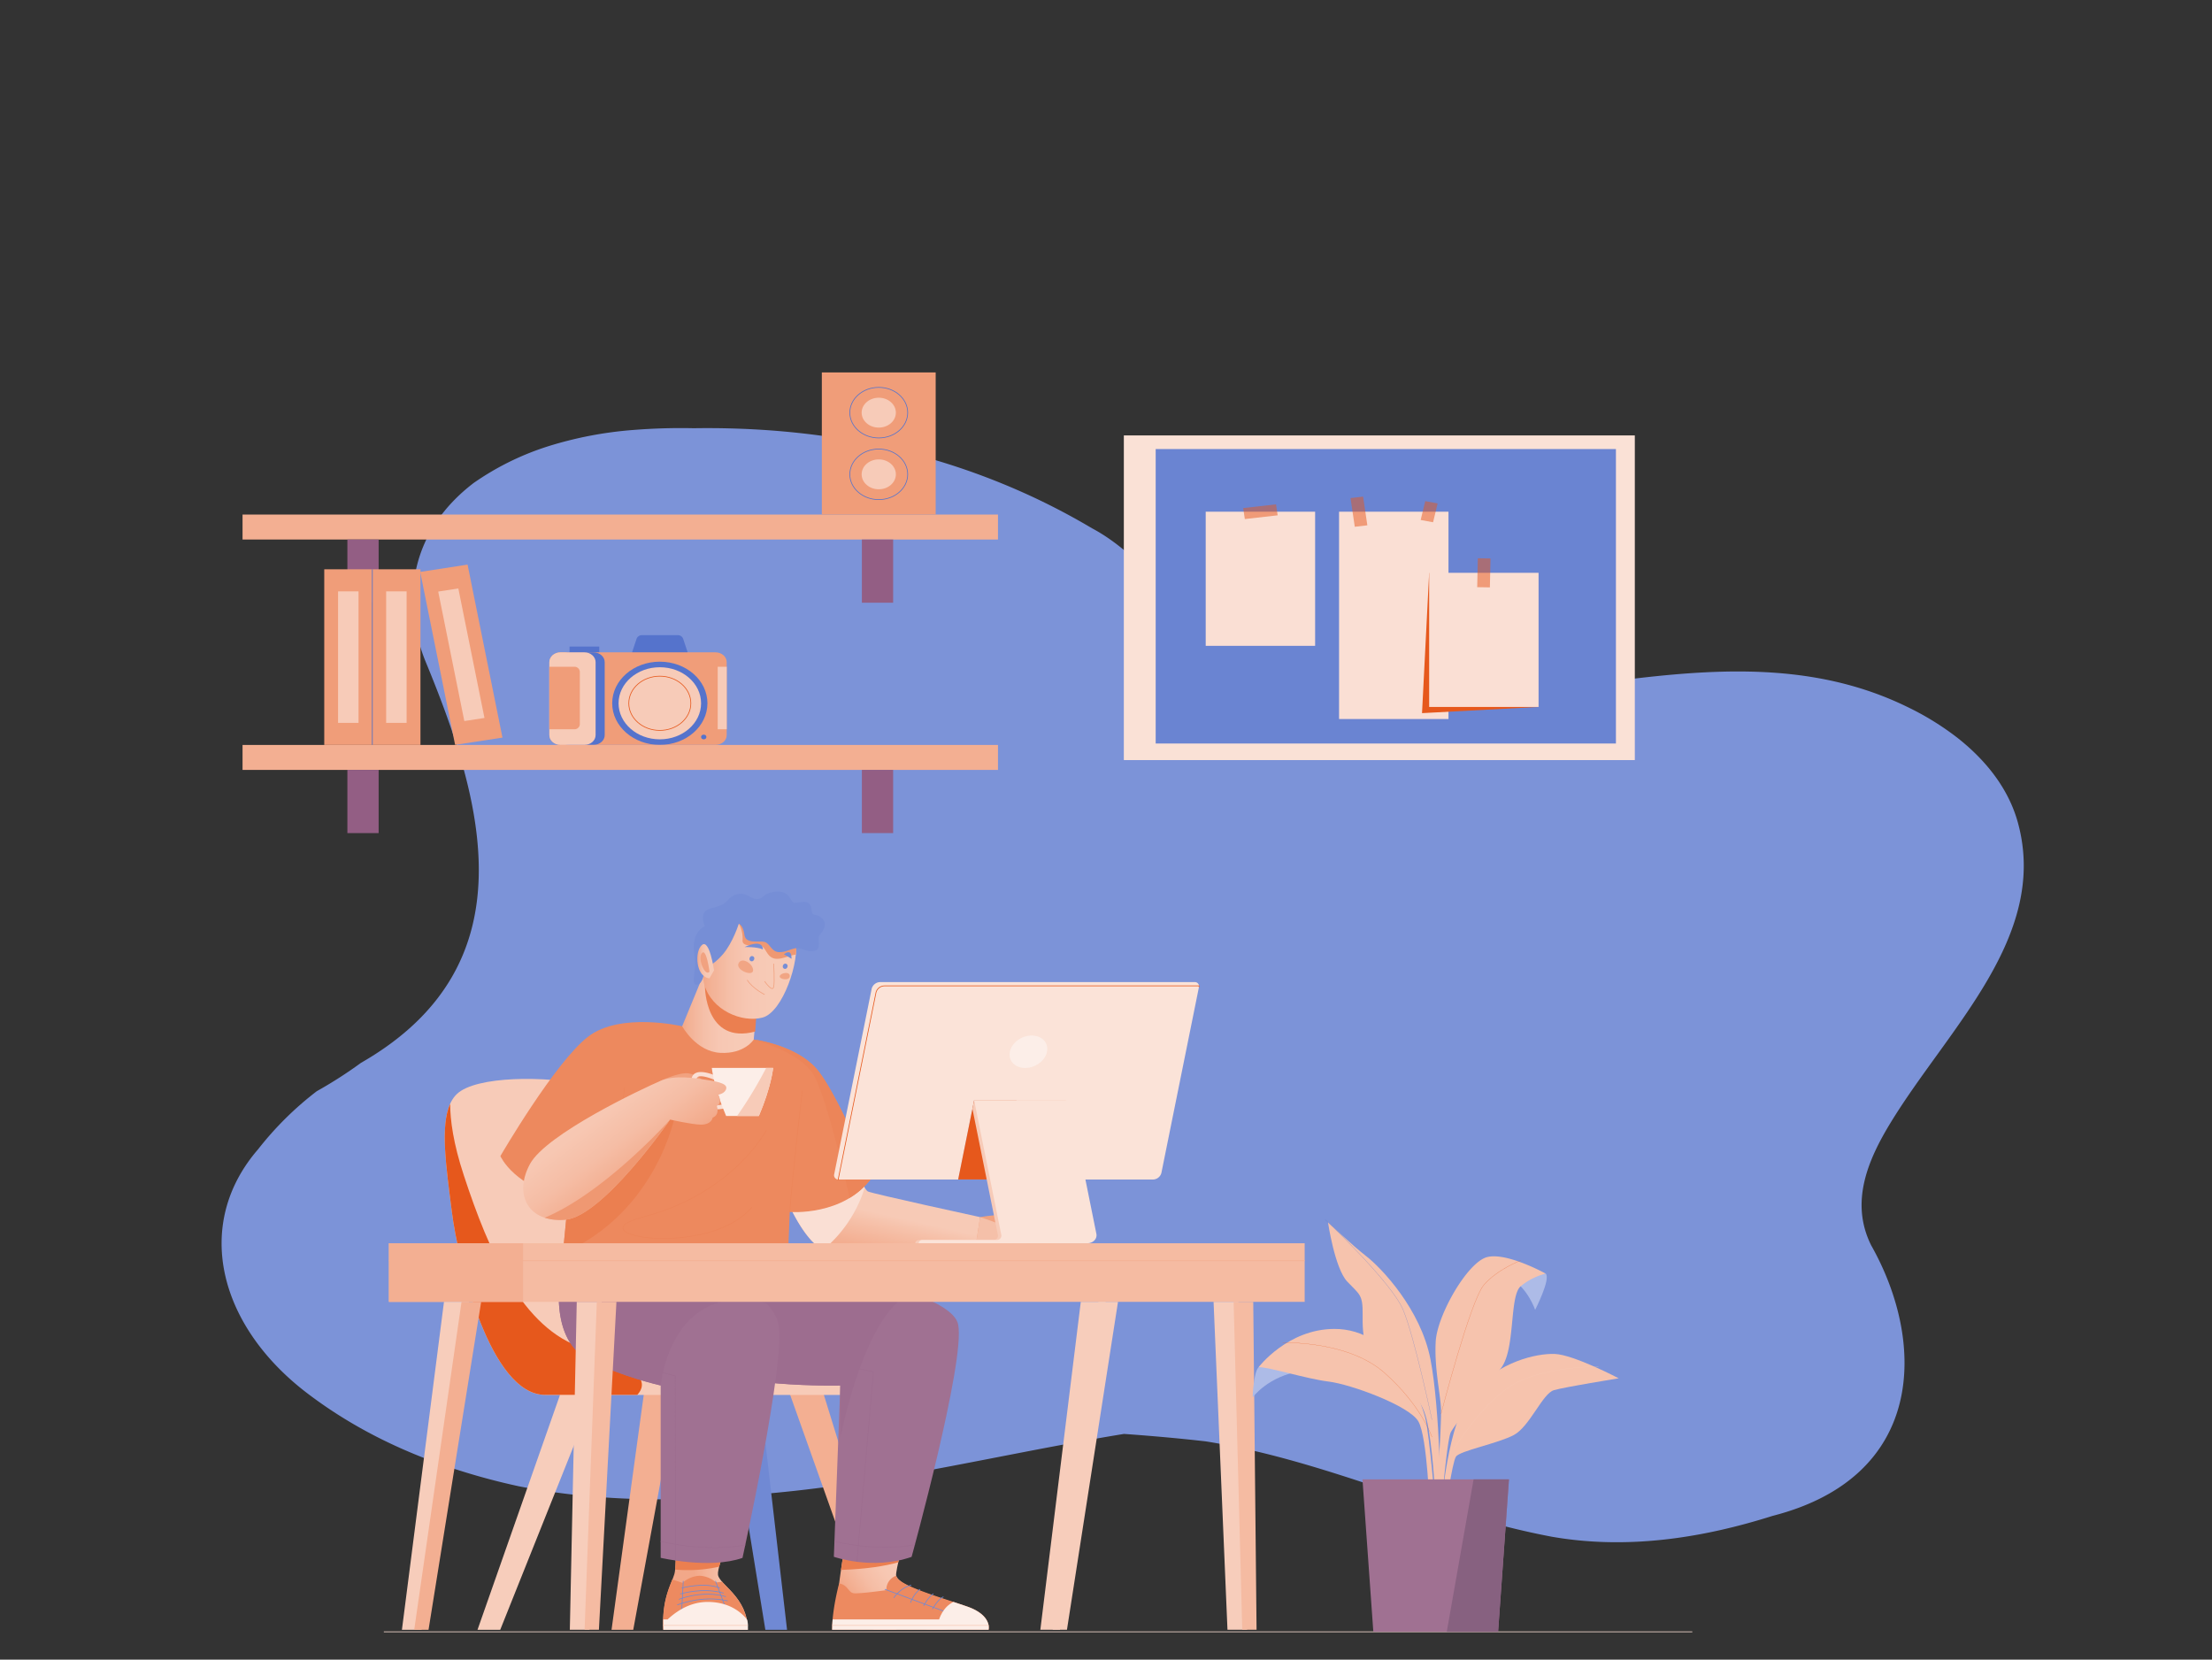
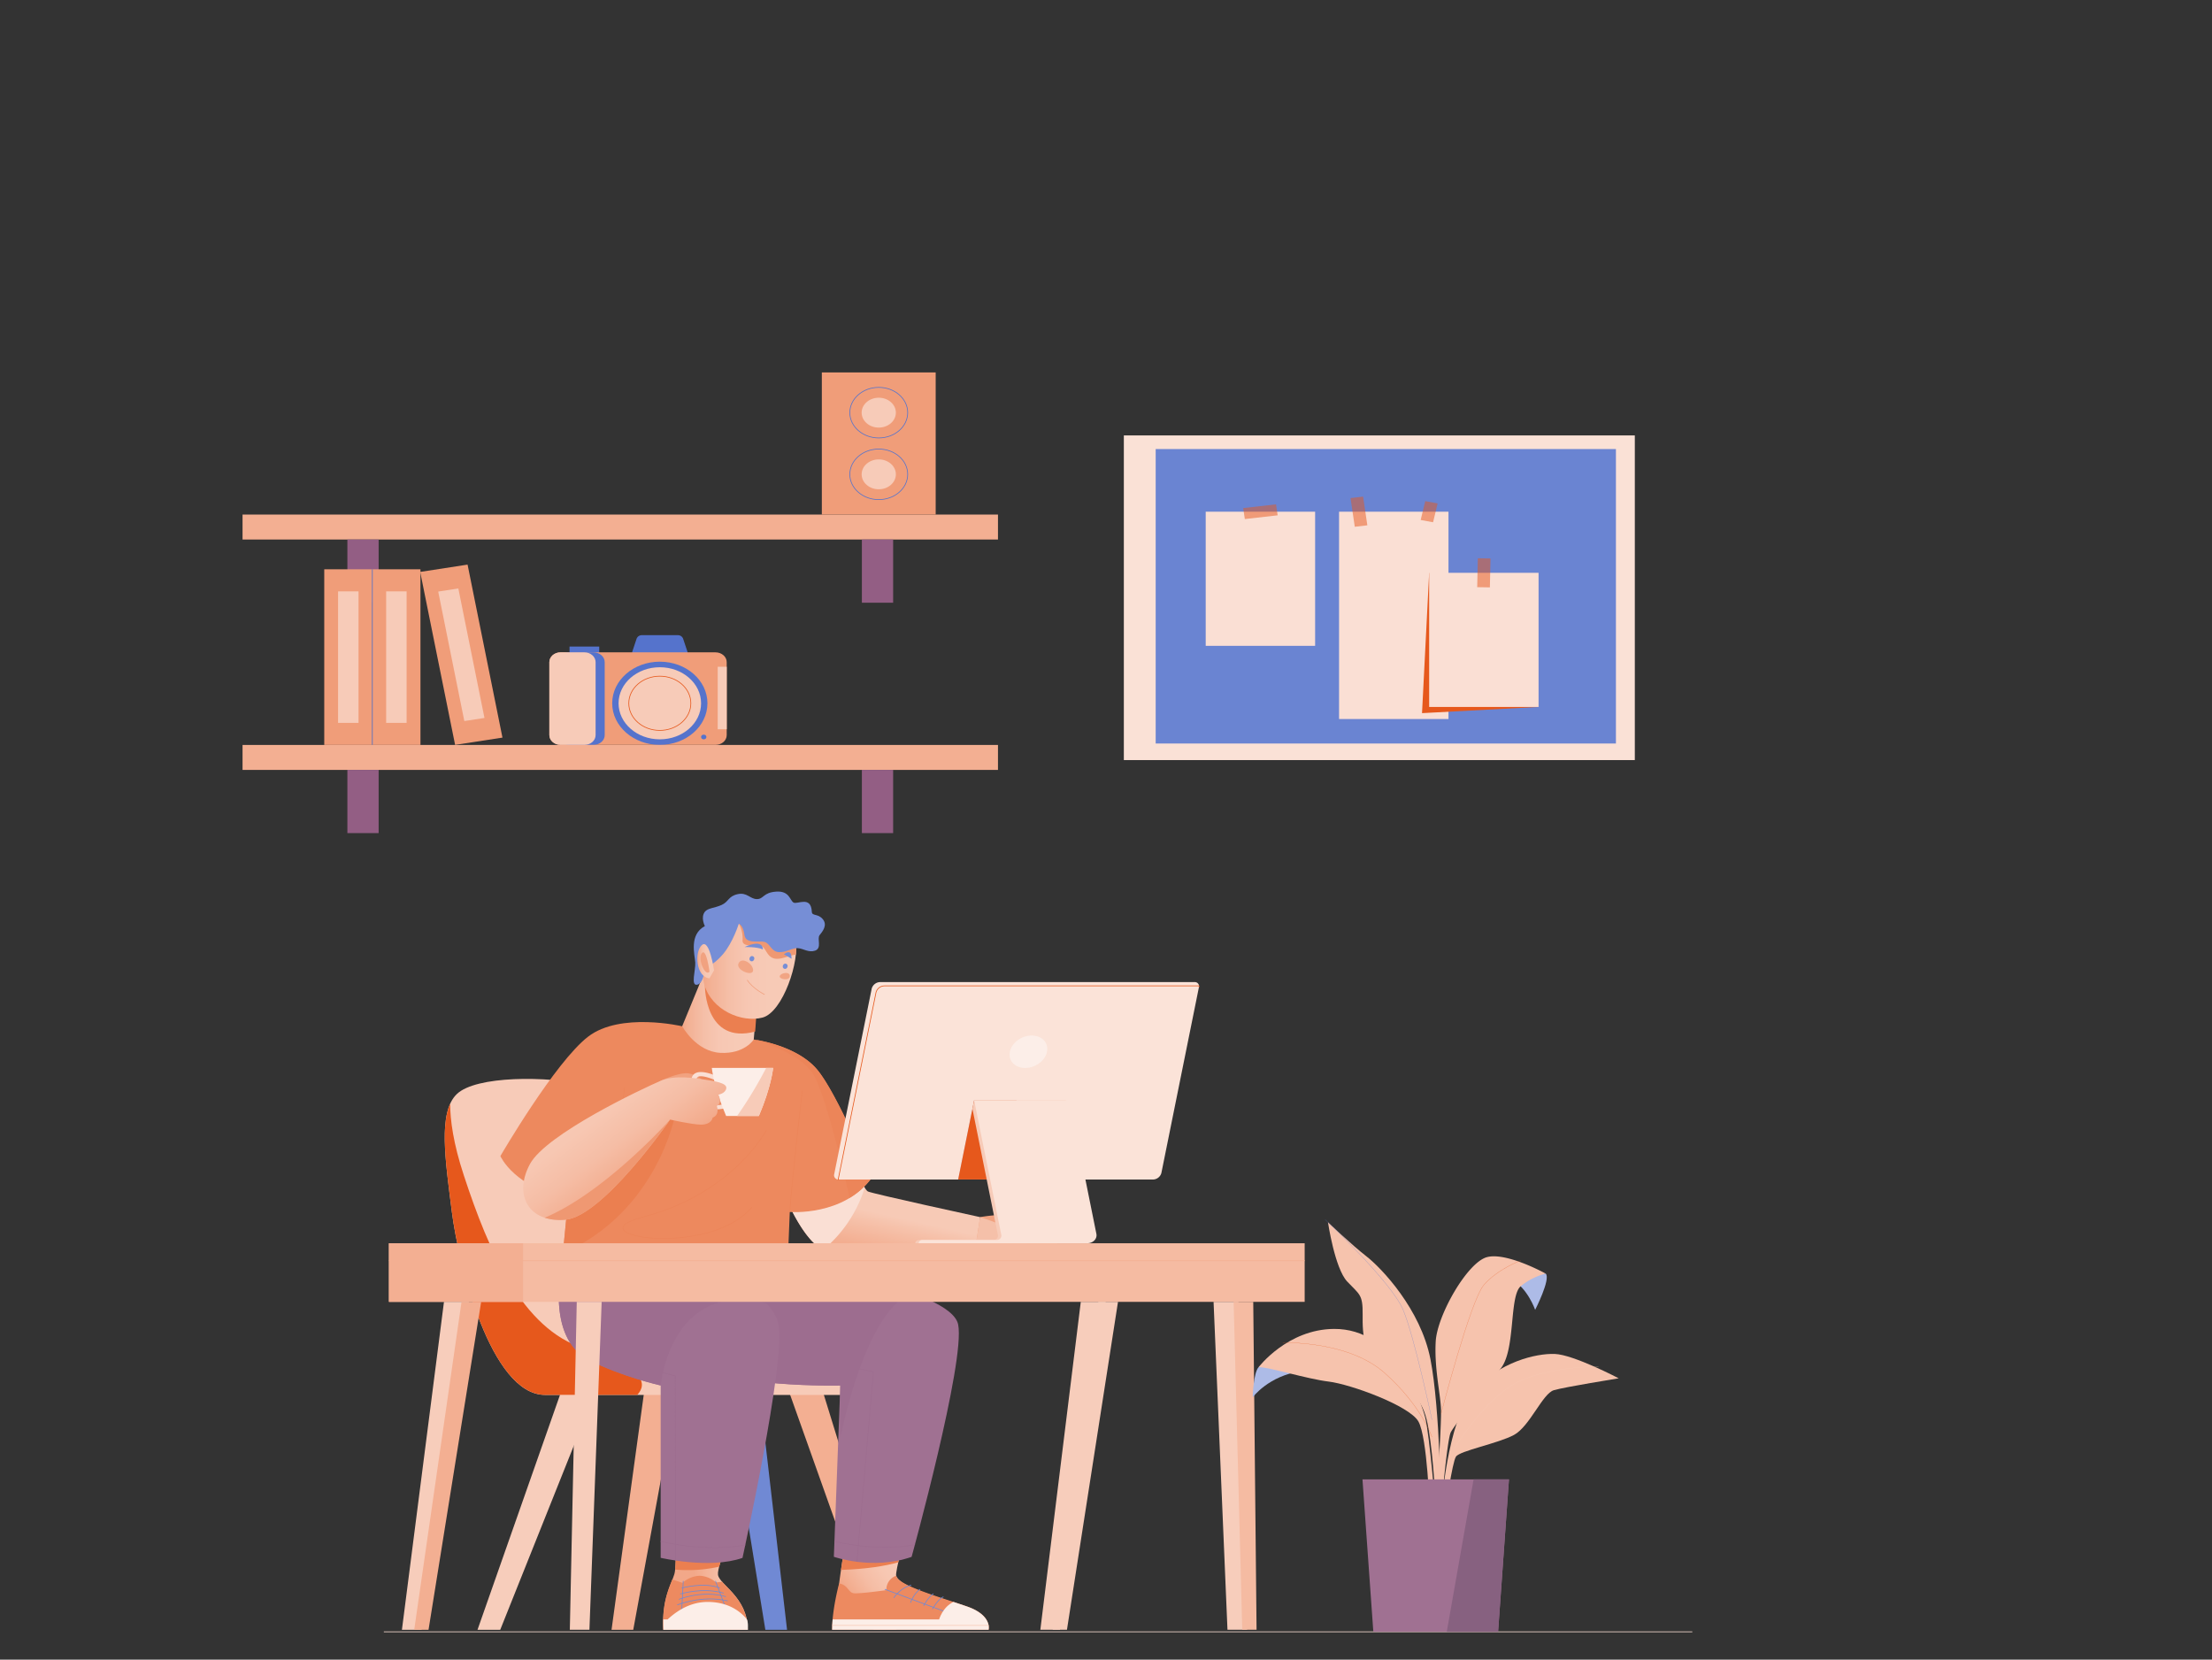
<svg xmlns="http://www.w3.org/2000/svg" xmlns:xlink="http://www.w3.org/1999/xlink" viewBox="0 0 1029 772">
  <rect x="0" y="0" width="1029" height="772" fill="#333333" stroke="none" />
  <defs>
    <style>.cls-1{fill:#7c93d8;}.cls-2{fill:#7089d4;}.cls-3{fill:#f7cdbb;}.cls-4{fill:#f3af92;}.cls-5{fill:#f7cbb8;}.cls-6{fill:#e6581c;}.cls-7{fill:url(#linear-gradient);}.cls-8{fill:#eb7f50;}.cls-9{fill:#a07192;}.cls-10{fill:#9d6d8f;}.cls-11{fill:#ed8a60;}.cls-12,.cls-19,.cls-25,.cls-30,.cls-31,.cls-33,.cls-36,.cls-37,.cls-40,.cls-42,.cls-45,.cls-46,.cls-47{fill:none;}.cls-12{stroke:#9d6d8f;}.cls-12,.cls-19,.cls-25,.cls-30,.cls-31,.cls-36,.cls-37,.cls-40,.cls-42,.cls-45,.cls-46,.cls-47{stroke-miterlimit:10;}.cls-12,.cls-19,.cls-25,.cls-30,.cls-31,.cls-33,.cls-36,.cls-40,.cls-42{stroke-width:0.33px;}.cls-13{fill:url(#linear-gradient-2);}.cls-14{fill:url(#linear-gradient-3);}.cls-15{fill:#fadfd4;}.cls-16{fill:#ed895e;}.cls-17{fill:#f1a280;}.cls-18{fill:#fceee8;}.cls-19{stroke:#ec8559;}.cls-20{fill:url(#linear-gradient-4);}.cls-21{fill:url(#linear-gradient-5);}.cls-22{fill:#ef9872;}.cls-23{fill:#768ed6;}.cls-24{fill:url(#linear-gradient-6);}.cls-25{stroke:#f1a280;}.cls-26{fill:#f1a584;}.cls-27{fill:url(#linear-gradient-7);}.cls-28{fill:#f5c0a9;}.cls-29{fill:#ec8559;}.cls-30{stroke:#7089d4;}.cls-31,.cls-46{stroke:#f7cbb8;}.cls-32{fill:#fbe3d8;}.cls-33,.cls-42,.cls-45{stroke:#e6581c;}.cls-33{stroke-linecap:round;stroke-linejoin:round;}.cls-34{fill:#bbc7eb;}.cls-35{fill:#f5bba2;}.cls-36{stroke:#f3af92;}.cls-37{stroke:#fadfd4;stroke-width:0.33px;}.cls-38{fill:#935e84;}.cls-39{fill:#f09d79;}.cls-40,.cls-47{stroke:#5573cc;}.cls-41{fill:#5573cc;}.cls-43{fill:#adbbe7;}.cls-44{fill:#f6c3ad;}.cls-45,.cls-46,.cls-47{stroke-width:0.08px;}.cls-48{fill:#876180;}.cls-49{fill:#fae1d6;}.cls-50{fill:#6a84d2;}.cls-51{opacity:0.5;}</style>
    <linearGradient id="linear-gradient" x1="401.61" y1="749.95" x2="453.91" y2="711.24" gradientUnits="userSpaceOnUse">
      <stop offset="0" stop-color="#f2a889" />
      <stop offset="0.03" stop-color="#f3ad8f" />
      <stop offset="0.16" stop-color="#f5bda5" />
      <stop offset="0.29" stop-color="#f7c7b2" />
      <stop offset="0.4" stop-color="#f7cab6" />
    </linearGradient>
    <linearGradient id="linear-gradient-2" x1="308.49" y1="732.48" x2="389.05" y2="732.48" gradientUnits="userSpaceOnUse">
      <stop offset="0.18" stop-color="#f2a889" />
      <stop offset="0.21" stop-color="#f3ad8f" />
      <stop offset="0.32" stop-color="#f5bda5" />
      <stop offset="0.44" stop-color="#f7c7b2" />
      <stop offset="0.54" stop-color="#f7cab6" />
    </linearGradient>
    <linearGradient id="linear-gradient-3" x1="404.3" y1="586.81" x2="412.4" y2="550.65" gradientUnits="userSpaceOnUse">
      <stop offset="0" stop-color="#f2a889" />
      <stop offset="0.19" stop-color="#f3af92" />
      <stop offset="0.5" stop-color="#f6c2ab" />
      <stop offset="0.62" stop-color="#f7cab6" />
    </linearGradient>
    <linearGradient id="linear-gradient-4" x1="317.3" y1="469.02" x2="352.72" y2="469.02" gradientUnits="userSpaceOnUse">
      <stop offset="0" stop-color="#f2a889" />
      <stop offset="0.1" stop-color="#f3b296" />
      <stop offset="0.29" stop-color="#f5bfa8" />
      <stop offset="0.49" stop-color="#f7c7b3" />
      <stop offset="0.72" stop-color="#f7cab6" />
    </linearGradient>
    <linearGradient id="linear-gradient-5" x1="326.86" y1="450.13" x2="370.42" y2="450.13" xlink:href="#linear-gradient-4" />
    <linearGradient id="linear-gradient-6" x1="324.39" y1="447.12" x2="332.17" y2="447.12" xlink:href="#linear-gradient-4" />
    <linearGradient id="linear-gradient-7" x1="300.34" y1="544.66" x2="236.62" y2="459.55" gradientUnits="userSpaceOnUse">
      <stop offset="0" stop-color="#f2a889" />
      <stop offset="0.03" stop-color="#f3ad8f" />
      <stop offset="0.17" stop-color="#f5bda5" />
      <stop offset="0.31" stop-color="#f7c7b2" />
      <stop offset="0.44" stop-color="#f7cab6" />
    </linearGradient>
  </defs>
  <g id="_1029_page2" data-name="1029_page2">
-     <path class="cls-1" d="M522.86,667c-42.92,7-85.47,16.87-129.22,23.45-8,1.12-16.1,2.16-24.24,3.06-10.84,1.16-21.68,2.13-32.62,2.83s-21.84,1.07-32.95,1.08c-10.35-.11-20.73-.59-31.14-1.57a309.72,309.72,0,0,1-31.33-4.5,300.09,300.09,0,0,1-34.45-9.6c-22.37-7.74-43.48-18.32-62.66-32.68-42.53-31.57-54.73-79.23-24.17-114.49a151.34,151.34,0,0,1,27.28-27,202.1,202.1,0,0,0,20.55-13.18c79.75-45.7,56.43-123,29.73-187.49-11.27-28.7-6.24-60.12,22.66-82.22a127.74,127.74,0,0,1,34.86-17.15A177.4,177.4,0,0,1,294.64,200a277.36,277.36,0,0,1,28.13-.81C379.32,198.34,430.93,209,475.7,229A313.89,313.89,0,0,1,508,245.74c37.3,19.75,55.81,72.54,124.25,79.35,85.24,8.48,174.81-35.23,254.67,3.57a130.26,130.26,0,0,1,23.61,14.5c14,11,24.19,24.46,28.31,40,14.06,52.6-32.37,95-59.21,138.84-5.37,8.77-10.16,18.08-12.36,27.71s-1.81,19.56,3.2,29.6C896.2,624.88,895.52,687,824.56,705.13c-7.83,2.48-15.92,4.71-24.2,6.58-24.84,5.59-51.47,7.82-78.47,3.11-56.45-10.65-104-35.3-161-44.36Q543.16,668.44,522.86,667Z" />
    <polygon class="cls-2" points="352.77 642.69 337.67 645.02 356.03 758.11 366.13 758.11 352.77 642.69" />
    <polygon class="cls-3" points="277.47 646.12 277.47 646.11 263.07 641.53 263.07 641.54 222.13 758.11 232.7 758.11 277.47 646.12" />
    <polygon class="cls-4" points="315.4 645.02 300.3 642.69 284.48 758.11 294.58 758.11 315.4 645.02" />
    <polygon class="cls-4" points="381 641.54 366.6 646.11 406.44 758.11 417.01 758.11 381 641.54" />
    <path class="cls-5" d="M394.14,625.21C366.33,614,354.7,609.88,337.3,577.37c-6.39-11.92-11.91-22-16.94-30.51-14.13-25.29-26-37.43-46.17-42s-52.73-4.43-61.63,4-5.4,30.77-2.34,55c3,23.65,18,85,43.36,85H415.14S429,639.31,394.14,625.21Z" />
    <path class="cls-6" d="M271.69,627.22c-28.8-9.06-44.35-45.3-55.87-80.33-5-15.09-6.39-26-6.42-33.45-4.72,10.45-1.79,29.75.82,50.39,3,23.65,18,85,43.36,85h42.88C301.07,643.84,300.49,636.29,271.69,627.22Z" />
    <path class="cls-7" d="M393.93,712.72s-4.78,29-4.78,35.87,13.12,5.62,21.22,6.59,20.67,3.66,29.6,2.69,17.08-4,15.64-6.59c-2.89-5.29-36.49-11-38.72-18.31-.53-1.75,4.46-20.25,4.46-20.25Z" />
    <path class="cls-8" d="M417.86,726.73c1.33-6,3.49-14,3.49-14H393.93s-1.42,8.59-2.71,17.53C403,729.87,411.63,728.46,417.86,726.73Z" />
    <path class="cls-9" d="M424.07,724.19s25.08-90.93,21.66-108.05-79.33-28-79.33-28H303.6s-7,32.48,12.5,44.43c21.74,13.3,74.8,11.87,74.8,11.87l-3,79.71S405.94,730.53,424.07,724.19Z" />
    <path class="cls-10" d="M424.07,601.43c-23.52-8.37-57.67-13.25-57.67-13.25H303.6s-7,32.48,12.5,44.43c21.74,13.3,74.8,11.87,74.8,11.87v24.59S401.9,610.49,424.07,601.43Z" />
    <path class="cls-11" d="M390.35,736.56s-3.25,11.8-3.25,21.52h72.79s1.75-6.68-9.87-10.76-32.37-9.79-33.13-14.35a6.8,6.8,0,0,0-4.56,6.7s-12.57,1.76-15.18,1.44S394.52,737.22,390.35,736.56Z" />
    <path class="cls-12" d="M388.13,717s20.37,5.1,37.5,1.45" />
    <path class="cls-12" d="M326.19,598.11s.5,14.64,11.48,21.23,68.62,18.79,68.62,18.79l-7.65,88.37" />
    <path class="cls-13" d="M334,732.48c-.56-4.63,9.06-25.62,9.06-25.62H313.75s1.34,20.74-.05,25.38-5.88,11.47-5.12,25.87h39.29C347.87,742.9,334.56,737.12,334,732.48Z" />
    <path class="cls-11" d="M335.92,735.76l-2.81.34a12.53,12.53,0,0,0-7.63-3.13,12.73,12.73,0,0,0-8,3.31l-4.72-1.59h0c-1.82,4.6-4.87,11.35-4.23,23.42h39.29c0-11.9-8.14-18-11.95-22.35Z" />
    <path class="cls-8" d="M314.07,730.1a67.06,67.06,0,0,0,20.48-1.35c2-7.61,8.52-21.89,8.52-21.89H313.75S314.81,723.18,314.07,730.1Z" />
    <path class="cls-9" d="M345.4,724.67s20.18-91.41,16.76-108.53-37.89-28-37.89-28h-62.8s-8,33.86,12.5,44.43c15,7.73,33.37,11.87,33.37,11.87v80.19S330.13,730,345.4,724.67Z" />
    <path class="cls-10" d="M324.27,588.18h-62.8s-8,33.86,12.5,44.43c15,7.73,33.37,11.87,33.37,11.87s4.55-49.53,49.23-38.18C345.88,595,324.27,588.18,324.27,588.18Z" />
    <path class="cls-14" d="M393.09,534.39s8.5,18.76,10.63,19.82,52.21,11.94,52.21,11.94.3,12.47-2.43,15.92c0,0-57.07,2.92-68.61,0s-21.55-30.24-21.55-30.24Z" />
    <path class="cls-15" d="M402.25,552.46c-3.19-4.88-9.16-18.07-9.16-18.07l-29.75,17.44s8.91,24.3,19.6,29.51A61,61,0,0,0,402.25,552.46Z" />
    <path class="cls-16" d="M405.54,547.85c-13.06,18-38.14,15.91-38.14,15.91l-1,24.53c-38.52,15.38-105.06,0-105.06,0l3-31.16c-24.89-4.24-31.57-19.37-31.57-19.37s25.38-43.68,40.81-55.55c15-11.57,43.68-4.85,43.68-4.85l33.29,6.19S370.32,486,380,497.44,405.54,547.85,405.54,547.85Z" />
    <path class="cls-17" d="M307.29,502.74s7.25-3.41,11.88-3.51,10.66,5.07,10.78,6.86-9-1.19-9-1.19a14.61,14.61,0,0,1-10.36,10.25Z" />
    <path class="cls-15" d="M333.63,516a10.58,10.58,0,0,1-4.59-1c-3.93-1.87-6.67-6.13-7.34-11.4-.27-2.11.32-3.58,1.75-4.37,3.83-2.11,12.24,2.33,13.19,2.84l-1.2,1.69c-3.34-1.81-8.89-3.89-10.77-2.85-.64.35-.88,1.18-.72,2.47.59,4.62,2.9,8.31,6.18,9.87a9,9,0,0,0,7.65-.14l1,1.78A12.89,12.89,0,0,1,333.63,516Z" />
    <path class="cls-18" d="M331.13,496.74s.81,8.73,6.65,22.37H353c5.83-13.64,6.64-22.37,6.64-22.37Z" />
    <path class="cls-19" d="M373.21,507.34s-4.81,41.3-5.81,56.42" />
    <path class="cls-19" d="M264.38,557.13c6.37.8,18.16-1.71,18.16-1.71a459.4,459.4,0,0,0,8-49.63" />
    <path class="cls-8" d="M314.12,518.3s-51.21,38.58-49.74,38.83L261.86,583C306,563.51,314.12,518.3,314.12,518.3Z" />
    <path class="cls-20" d="M329.34,448.26l-12,29.1s6.37,11.76,17.71,12.38,15.58-6.19,15.58-6.19L352.72,460Z" />
    <path class="cls-8" d="M327.93,458.91s0,27.12,23.37,20.93L352.72,460l-10.55-5.31-14.24-.36Z" />
    <path class="cls-21" d="M334.92,429.38c-5.34,3.76-9.89,19.5-7.33,28.48,3.48,12.19,17.58,17.95,27.09,15.48s17.58-26.62,15.38-36.53S343.7,423.19,334.92,429.38Z" />
    <path class="cls-22" d="M370.06,436.81c-1.71-7.71-16.75-11.67-27.46-10.12l1.12,3a14.24,14.24,0,0,1,1.71,7.56c-.34,4.08,7.18,1.62,9.17,3.05s2.44,5.21,6.2,5.66c3,.36,7.07-1.79,9.43-1.89A23.7,23.7,0,0,0,370.06,436.81Z" />
    <path class="cls-23" d="M377.65,424.11c.09,2.14,2.84.7,5.12,3.47s-.11,5.68-1.48,7.39,1.25,6.07-2.16,7.25c-3.07,1-5.35-1-8-1.18s-5.2,2-8.77,1.86-4.1-4.07-6.71-4.76-8.77,1.19-9.34-3.3-2.62-5.16-2.62-5.16-2.73,8.76-7.4,14.21-8.39,6.24-8.39,6.24-.34,7.21-3.54,7.91-.7-6.78-.93-10.35-3-12.93,4.47-16.91c0,0-2.08-4,0-6.67,1.35-1.76,4.52-1.69,7.82-3.18s3-4,7.4-5,5.81,2.29,9,2.29,2.84-3.08,9-3.48,6.26,4,8,5.07S377.3,416.45,377.65,424.11Z" />
    <path class="cls-24" d="M332.17,451.36s-2.12-14.86-5.66-11.76-2.84,14.86,3.54,15.47Z" />
    <path class="cls-17" d="M330.05,452s-1.42-11.14-3.54-8.67S327.92,454.46,330.05,452Z" />
    <ellipse class="cls-23" cx="349.77" cy="445.95" rx="1.24" ry="1.11" transform="translate(-197.11 594.71) rotate(-67.11)" />
    <ellipse class="cls-23" cx="365.27" cy="449.48" rx="1.24" ry="1.11" transform="translate(-190.9 611.14) rotate(-67.11)" />
-     <path class="cls-25" d="M359.89,448.26s.57,8.28,0,10.87-4.21-2.68-4.21-2.68" />
    <path class="cls-23" d="M346.34,440.53s5.69-.2,8.54,1.09C354.88,441.62,355.33,436.45,346.34,440.53Z" />
    <path class="cls-23" d="M368.2,446a39,39,0,0,0-3.53-2.06S368.31,440.63,368.2,446Z" />
    <path class="cls-25" d="M355.68,462.61s-5.58-2.78-8.09-6.76" />
    <path class="cls-26" d="M350.28,450.71c-.68-3-5.53-5.65-6.78-2.45S351.23,454.85,350.28,450.71Z" />
    <path class="cls-26" d="M362.73,454.06c.35-1.5,4.78-2.4,4.67,0S362.39,455.55,362.73,454.06Z" />
    <path class="cls-27" d="M311.73,520.78S280.47,565.89,263,567.36s-24.07-11.82-16.48-25.88,52.62-35.23,60.82-38.74c6.61-2.82,16-1.22,20.64-.53s10.23,1.58,9.89,4-3.7,3-3.7,3,2.11,3.66-.73,5.25c0,0,1.62,4-1.92,5.43,0,0-.44,3.33-5.62,3.25C321.42,523,311.73,520.78,311.73,520.78Z" />
    <path class="cls-17" d="M455.93,566.15s10.32-1.85,16.09-.66,21.7,12.6,20.18,14.59S467.92,579,467.92,579a30.89,30.89,0,0,1-14.42,3.05Z" />
    <path class="cls-28" d="M455.93,566.15s10,3.19,12.9,5.18,13.08,9.85,10.93,10.77c-4.86,2.09-11.84-3.08-11.84-3.08a27.4,27.4,0,0,1-14.42,3.05Z" />
    <path class="cls-19" d="M356.51,525.69S341.23,555.16,299,566.15c-32.61,8.48,30.71,19.29,50.79-4.64" />
    <path class="cls-5" d="M359.66,496.74h-3.24a195,195,0,0,1-13.54,22.37H353C358.85,505.47,359.66,496.74,359.66,496.74Z" />
    <path class="cls-29" d="M378,499.23c5.75,8.6,14.51,46,17.22,58a34.76,34.76,0,0,0,10.33-9.42s-15.79-39-25.5-50.41-29.45-13.89-29.45-13.89S371.11,488.94,378,499.23Z" />
    <path class="cls-22" d="M253.37,566.45a24.44,24.44,0,0,0,9.58.91c17.52-1.47,48.78-46.58,48.78-46.58S281.58,554.63,253.37,566.45Z" />
    <path class="cls-12" d="M270.18,594s-5.4,25.9,8.89,33.57S314.12,640,314.12,640l.18,85.94" />
    <path class="cls-12" d="M307.34,717s20.67,5.23,39.37,1.64" />
    <path class="cls-30" d="M415.77,743.24s3.2-4.87,8.14-5.84" />
    <path class="cls-30" d="M423.54,745.53s1.69-4.56,4.49-6.27" />
    <path class="cls-30" d="M429.64,747s2.17-4.21,4.59-5.67" />
    <path class="cls-30" d="M433.73,748.53s2.56-4.7,5.16-5.76" />
    <path class="cls-30" d="M315.05,746.55s11.36-4.73,23.46-1.89" />
    <path class="cls-30" d="M315.84,743.93s10.73-4.42,21.85-1.24" />
    <path class="cls-30" d="M316.43,741.45s10.33-3.25,20.22-.4" />
    <path class="cls-30" d="M317.1,738.69s10.49-2.93,17.78,0" />
    <line class="cls-30" x1="317.84" y1="735.4" x2="317.1" y2="749.75" />
    <line class="cls-30" x1="332.83" y1="735.4" x2="337.67" y2="748.21" />
    <path class="cls-18" d="M347.51,753.32c-3.93-4.89-10.08-8.17-18.33-8.17-9.06,0-15.55,5.32-18.62,8.14h-2c0,1.51,0,3.11.06,4.82h39.29c0-.36,0-.71,0-1.06A10.09,10.09,0,0,0,347.51,753.32Z" />
    <line class="cls-30" x1="411.58" y1="739.26" x2="439.41" y2="749.59" />
    <path class="cls-18" d="M450,747.32c-1.93-.68-4.13-1.41-6.44-2.17-5.07,2.37-6.69,8.14-6.69,8.14H387.32c-.14,1.61-.22,3.23-.22,4.79h72.79S461.64,751.4,450,747.32Z" />
    <line class="cls-31" x1="387.15" y1="756.06" x2="459.89" y2="756.06" />
-     <line class="cls-31" x1="347.87" y1="756.06" x2="308.49" y2="756.06" />
    <path class="cls-32" d="M405.5,459.91,388,546.48a2,2,0,0,0,2.09,2.18h146a4.12,4.12,0,0,0,4.18-3.07L557.77,459a1.94,1.94,0,0,0-2.09-2.17h-146A4.14,4.14,0,0,0,405.5,459.91Z" />
    <path class="cls-33" d="M557.77,459a1.42,1.42,0,0,0,0-.41H411.7a4.13,4.13,0,0,0-4.19,3.07L390,548.24a1.91,1.91,0,0,0,0,.41h.11" />
    <polygon class="cls-34" points="453.16 511.78 445.73 548.64 465.47 548.64 472.9 511.78 453.16 511.78" />
    <polygon class="cls-6" points="453.16 511.78 445.73 548.64 465.47 548.64 472.9 511.78 453.16 511.78" />
    <path class="cls-5" d="M495.89,511.78H453.16l-.79,4,11.87,58.85a2,2,0,0,1-2.09,2.18H427.52a1.67,1.67,0,0,0-1.77,1.55h78.5c2.64,0,4.64-2.09,4.18-4.36Z" />
    <path class="cls-32" d="M497.48,511.78H453.16l12.67,62.8a2,2,0,0,1-2.09,2.18H429.11a1.67,1.67,0,0,0-1.77,1.55h78.5c2.64,0,4.65-2.09,4.19-4.36Z" />
    <ellipse class="cls-18" cx="478.4" cy="489.27" rx="9.06" ry="7.19" transform="translate(-159.98 242.85) rotate(-24.54)" />
    <rect class="cls-35" x="180.92" y="578.31" width="426" height="27.26" />
    <rect class="cls-4" x="180.92" y="578.31" width="62.43" height="27.26" />
    <polygon class="cls-3" points="268.3 605.57 265.08 758.08 274.2 758.08 279.89 605.57 268.3 605.57" />
-     <polygon class="cls-35" points="277.63 605.57 271.95 758.08 278.61 758.08 286.76 605.57 277.63 605.57" />
    <polygon class="cls-3" points="206.53 605.57 186.97 758.11 196.1 758.11 218.11 605.57 206.53 605.57" />
    <polygon class="cls-4" points="214.7 605.57 192.69 758.11 199.35 758.11 223.83 605.57 214.7 605.57" />
    <polygon class="cls-3" points="576.13 605.57 580.14 758.08 571.01 758.08 564.54 605.57 576.13 605.57" />
    <polygon class="cls-35" points="583 605.57 584.54 758.08 577.88 758.08 573.87 605.57 583 605.57" />
    <polygon class="cls-3" points="502.77 605.57 483.96 758.08 493.09 758.08 514.36 605.57 502.77 605.57" />
    <polygon class="cls-3" points="510.95 605.57 489.68 758.08 496.34 758.08 520.08 605.57 510.95 605.57" />
    <line class="cls-36" x1="180.92" y1="586.42" x2="606.93" y2="586.42" />
    <line class="cls-37" x1="178.56" y1="759.05" x2="787.24" y2="759.05" />
    <rect class="cls-4" x="112.83" y="239.35" width="351.42" height="11.61" />
    <rect class="cls-38" x="161.6" y="250.96" width="14.54" height="29.4" />
    <rect class="cls-38" x="400.94" y="250.96" width="14.54" height="29.4" />
    <rect class="cls-39" x="382.31" y="173.24" width="52.96" height="66.11" />
    <ellipse class="cls-40" cx="408.79" cy="191.95" rx="13.46" ry="11.76" />
    <ellipse class="cls-5" cx="408.79" cy="191.95" rx="7.96" ry="6.95" />
    <ellipse class="cls-40" cx="408.79" cy="220.64" rx="13.46" ry="11.76" />
    <ellipse class="cls-5" cx="408.79" cy="220.64" rx="7.96" ry="6.95" />
    <rect class="cls-39" x="150.84" y="264.81" width="22.38" height="81.7" />
    <rect class="cls-5" x="157.27" y="275.08" width="9.51" height="61.17" />
    <rect class="cls-39" x="173.21" y="264.81" width="22.38" height="81.7" />
    <rect class="cls-5" x="179.64" y="275.08" width="9.51" height="61.17" />
    <polygon class="cls-39" points="195.47 266.03 211.71 346.49 233.74 343.1 217.51 262.63 195.47 266.03" />
    <polygon class="cls-5" points="203.85 275.17 216 335.4 225.37 333.96 213.21 273.72 203.85 275.17" />
    <line class="cls-40" x1="173.21" y1="264.81" x2="173.21" y2="346.52" />
    <path class="cls-41" d="M296.14,297.1l-2,6a2.35,2.35,0,0,0,2.5,2.92h20.64a2.35,2.35,0,0,0,2.5-2.92l-2-6a2.58,2.58,0,0,0-2.5-1.64h-16.6A2.58,2.58,0,0,0,296.14,297.1Z" />
    <rect class="cls-41" x="264.94" y="300.75" width="13.82" height="7.03" />
    <path class="cls-39" d="M255.55,308v33.93c0,2.52,2.34,4.56,5.22,4.56h72.07c2.88,0,5.22-2,5.22-4.56V308c0-2.52-2.34-4.56-5.22-4.56H260.77C257.89,303.44,255.55,305.48,255.55,308Z" />
    <path class="cls-41" d="M259.77,308v33.93c0,2.52,2.34,4.56,5.22,4.56h11.08c2.89,0,5.23-2,5.23-4.56V308c0-2.52-2.34-4.56-5.23-4.56H265C262.11,303.44,259.77,305.48,259.77,308Z" />
    <path class="cls-5" d="M255.55,308v33.93c0,2.52,2.34,4.56,5.22,4.56h11.08c2.89,0,5.22-2,5.22-4.56V308c0-2.52-2.33-4.56-5.22-4.56H260.77C257.89,303.44,255.55,305.48,255.55,308Z" />
    <ellipse class="cls-41" cx="306.94" cy="327.14" rx="22.15" ry="19.36" />
    <ellipse class="cls-5" cx="306.94" cy="327.14" rx="19.19" ry="16.77" />
    <ellipse class="cls-42" cx="306.94" cy="327.14" rx="14.43" ry="12.61" />
    <ellipse class="cls-41" cx="327.37" cy="342.82" rx="1.24" ry="1.09" />
    <rect class="cls-5" x="333.87" y="310.15" width="4.2" height="29.07" />
-     <path class="cls-39" d="M255.55,310.15v29.07h11.57a2.46,2.46,0,0,0,2.61-2.28v-24.5a2.47,2.47,0,0,0-2.61-2.29Z" />
    <rect class="cls-4" x="112.83" y="346.52" width="351.42" height="11.61" />
    <rect class="cls-38" x="161.6" y="358.12" width="14.54" height="29.4" />
    <rect class="cls-38" x="400.94" y="358.12" width="14.54" height="29.4" />
    <path class="cls-43" d="M585.52,635.92c-2.45,2.46-2.8,14.09-2.8,14.09s7.36-10.1,22.78-12.25l-11.39-5.51Z" />
    <path class="cls-44" d="M670.33,702.7s-.35-47.17-4.9-70.45-22.78-42.42-29.79-47.86-17.88-15.85-17.88-15.85,3.16,21.44,8.94,27.57,7.28,5.94,7.19,15.31,0,20.83,13.66,29.71,15.77,13.17,17.88,29.41,2.45,32.16,2.45,32.16Z" />
    <path class="cls-43" d="M719.05,592.43c2.45,2.45-4.91,16.85-4.91,16.85s-3.5-10.11-10.86-14.09l4.2-2.76Z" />
    <path class="cls-44" d="M670.33,702.7s2.81-42.27,15.07-55.75,29.09-17.46,37.85-17.15S753,641.13,753,641.13s-24.88,4-30.14,5.52-11.21,16.84-18.57,20.82-25.23,7.35-27,10.11-4.9,25.12-4.9,25.12Z" />
    <path class="cls-44" d="M665.08,702.7s-1.05-34.16-5.26-41.51-31.54-17.3-41.7-18.53-27.69-6.74-32.6-6.74c0,0,13.39-17.62,35.05-17.76,28-.19,40.3,32.83,42.4,41.15s4.91,43.39,4.91,43.39Z" />
    <path class="cls-44" d="M667.88,702.7s2.8-40.13,2.45-47.48-3.15-19-2.45-31.24,14.72-36.76,23.83-39.21,27.34,7.66,27.34,7.66a29.87,29.87,0,0,0-11.57,5.82c-5.6,4.59-2.23,30.3-9.7,38.73s-21.14,25.88-22.89,29.26-4.56,36.46-4.56,36.46Z" />
    <path class="cls-45" d="M596.74,624.58s30.18-1.16,47.31,14,22.08,29.83,22.08,29.83" />
    <path class="cls-45" d="M670.36,657.67s13.64-52.68,19.95-60,17.15-11.37,17.15-11.37" />
    <path class="cls-46" d="M676.12,674.37s13.93-22.82,28.65-30.83,38.9-7.92,38.9-7.92" />
    <path class="cls-47" d="M666.13,660.43s-8-38.17-13.41-51.15-36.27-42-36.27-42" />
    <polygon class="cls-9" points="633.81 688.13 638.86 759.04 696.9 759.04 701.96 688.13 633.81 688.13" />
    <polygon class="cls-48" points="673.02 759.04 696.9 759.04 701.96 688.13 685.51 688.13 673.02 759.04" />
    <rect class="cls-49" x="522.8" y="202.54" width="237.7" height="151.02" />
    <rect class="cls-50" x="537.61" y="208.88" width="214.1" height="136.97" />
    <rect class="cls-15" x="560.88" y="238.02" width="50.9" height="62.39" />
    <rect class="cls-15" x="622.92" y="238.02" width="50.9" height="96.44" />
    <polygon class="cls-6" points="664.83 266.45 661.51 331.72 715.72 328.84 664.83 266.45" />
    <rect class="cls-15" x="664.83" y="266.45" width="50.9" height="62.39" />
    <g class="cls-51">
      <polygon class="cls-6" points="578.32 236.33 579.08 241.44 594.35 239.71 593.59 234.6 578.32 236.33" />
    </g>
    <g class="cls-51">
      <polygon class="cls-6" points="634.1 231.01 628.25 231.68 630.23 245.03 636.08 244.36 634.1 231.01" />
    </g>
    <g class="cls-51">
      <polygon class="cls-6" points="693.37 259.77 687.47 259.68 687.18 273.13 693.08 273.23 693.37 259.77" />
    </g>
    <g class="cls-51">
      <polygon class="cls-6" points="668.78 234.17 663 233.1 660.88 241.87 666.65 242.94 668.78 234.17" />
    </g>
  </g>
</svg>